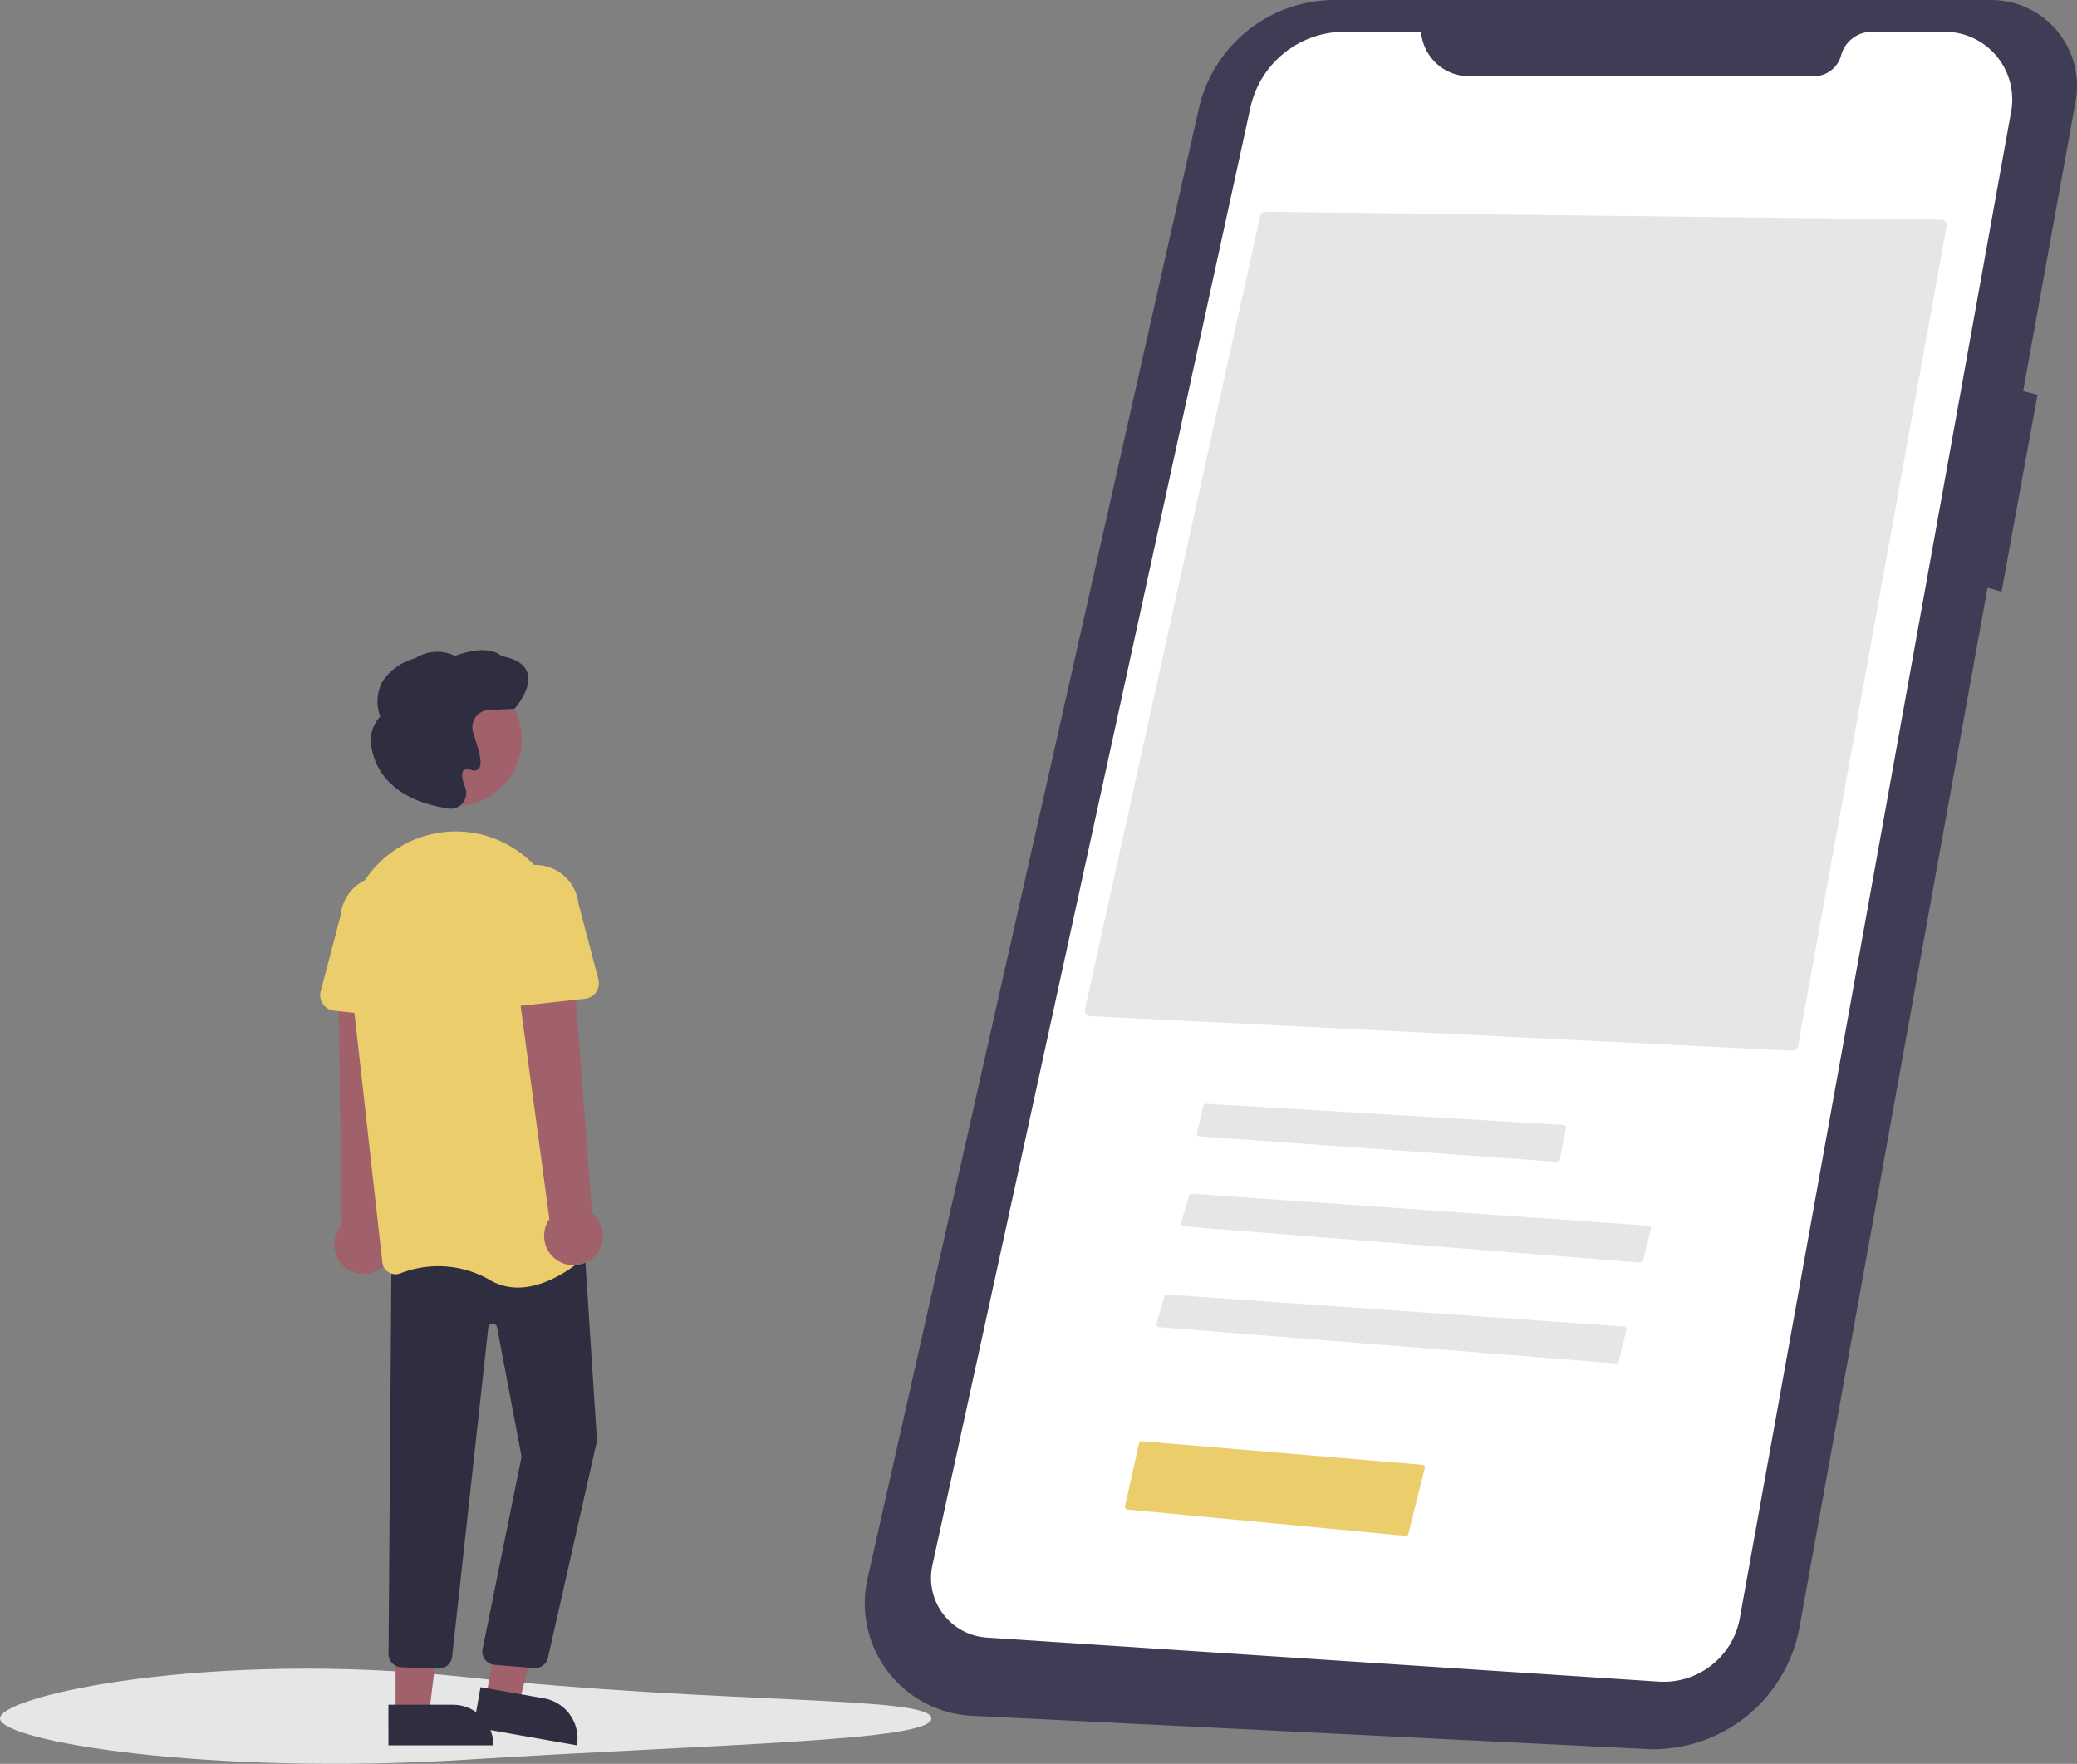
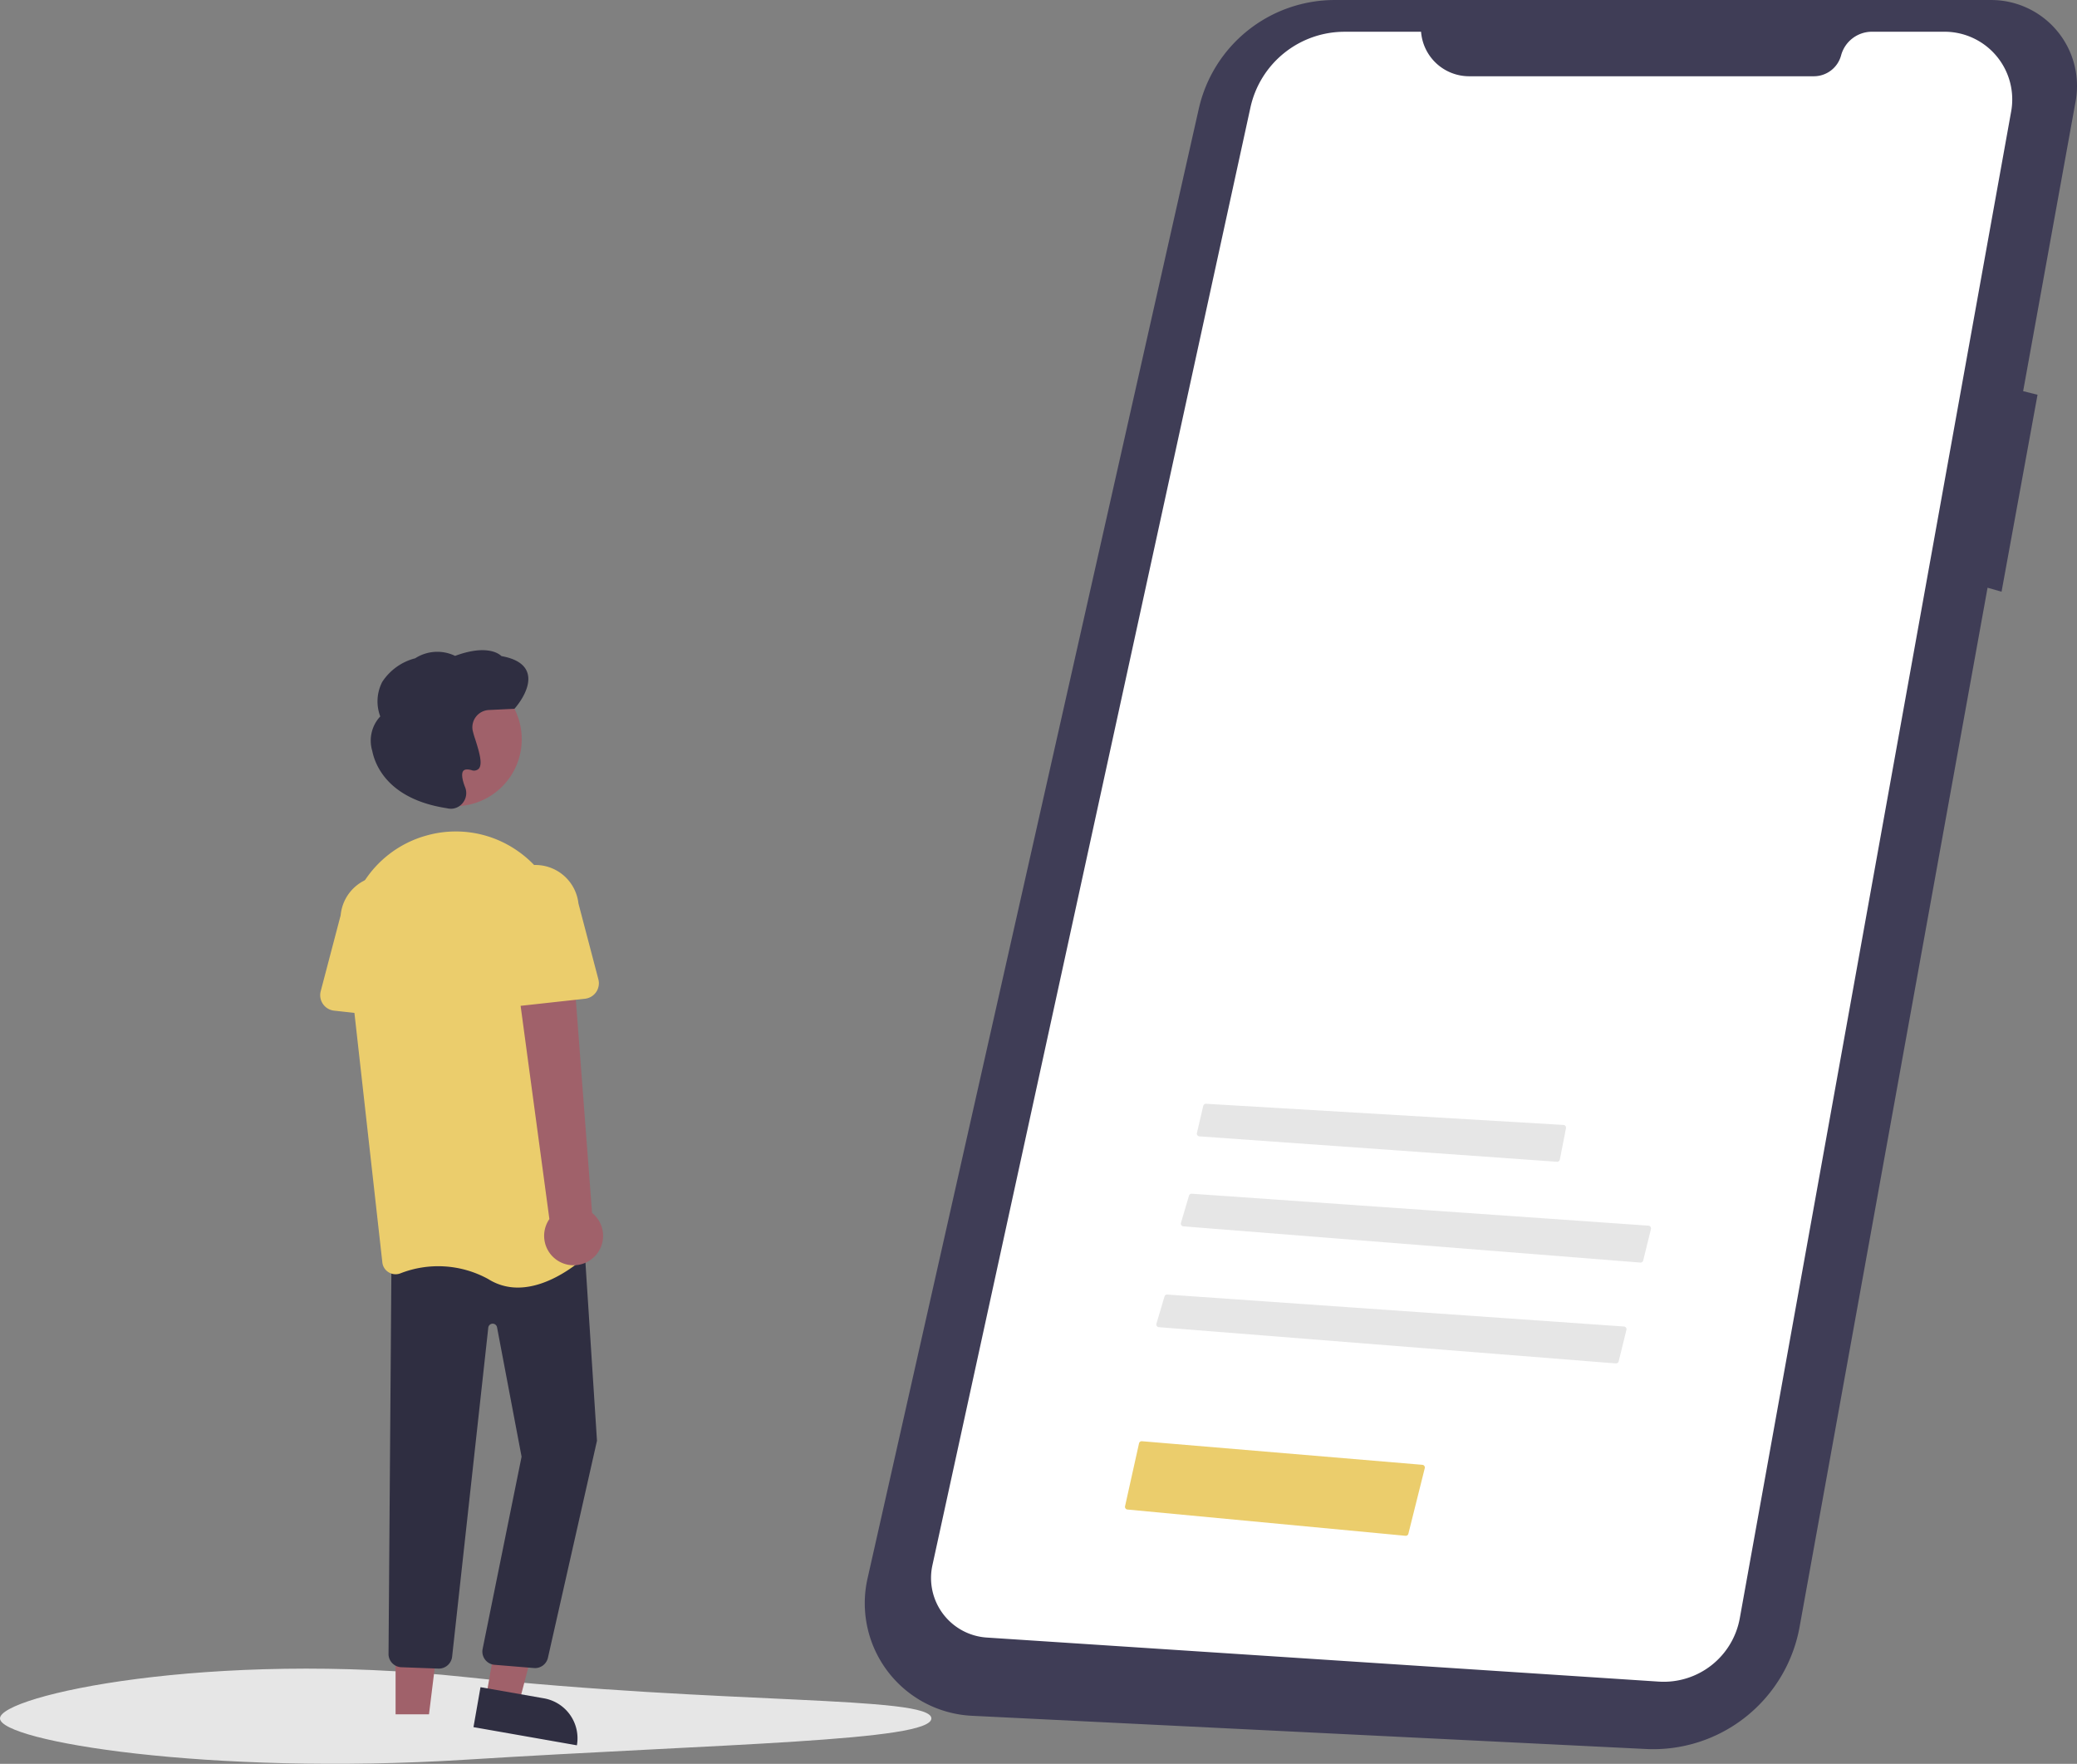
<svg xmlns="http://www.w3.org/2000/svg" width="135.436" height="115" viewBox="0 0 135.436 115">
  <rect x="0" y="0" width="135.436" height="115" fill="#808080" stroke="none" />
  <g transform="translate(-238.222 -124.997)">
    <path d="M661.444,124.767H618.689a9.089,9.089,0,0,0-8.867,7.09l-21.6,95.824a7.346,7.346,0,0,0,6.8,8.953l43.953,2.166A9.7,9.7,0,0,0,649,230.833l12.256-67.748.912.26,2.346-12.841-.938-.235L667,131.359a5.6,5.6,0,0,0-5.553-6.592Z" transform="translate(-293.43 0.231)" fill="#3f3d56" />
    <path d="M644.329,136.4h-4.99a6.281,6.281,0,0,0-6.137,4.942l-20.737,95.042a3.892,3.892,0,0,0,3.548,4.713l43.81,2.872a5.041,5.041,0,0,0,5.29-4.136l17.695-98.235a4.415,4.415,0,0,0-4.345-5.2H673.73a2.084,2.084,0,0,0-2.012,1.542h0a1.839,1.839,0,0,1-1.777,1.361H647.465a3.145,3.145,0,0,1-3.136-2.9Z" transform="translate(-313.443 -9.332)" fill="#fff" />
-     <path d="M714.95,257.169a.355.355,0,0,0,.362-.291L725,203.407a.36.36,0,0,0-.074-.29.349.349,0,0,0-.267-.13l-44.078-.521h0a.353.353,0,0,0-.342.278L668.814,254.48a.359.359,0,0,0,.063.293.349.349,0,0,0,.262.139Z" transform="translate(-359.846 -63.663)" fill="#e6e6e6" />
    <path d="M710.5,529.535a.178.178,0,0,0-.173.137l-.413,1.769a.178.178,0,0,0,.16.218l23.319,1.657a.179.179,0,0,0,.187-.143l.4-2.047a.178.178,0,0,0-.164-.211l-23.3-1.38Z" transform="translate(-393.644 -332.572)" fill="#e6e6e6" />
    <path d="M734.009,567.035a.178.178,0,0,0,.187-.135l.505-2.051a.178.178,0,0,0-.16-.22l-29.779-2.083a.176.176,0,0,0-.183.127l-.525,1.773a.178.178,0,0,0,.156.227Z" transform="translate(-388.825 -359.719)" fill="#e6e6e6" />
    <path d="M725.009,604.035a.178.178,0,0,0,.187-.135l.505-2.051a.178.178,0,0,0-.16-.22l-29.779-2.083a.176.176,0,0,0-.183.127l-.525,1.772a.178.178,0,0,0,.156.227Z" transform="translate(-381.424 -390.144)" fill="#e6e6e6" />
    <path d="M227.831,736.992c0,1.487-13.612,1.646-30.366,2.693s-30.366-1.206-30.366-2.693,13.691-4.479,30.366-2.693C214.218,736.095,227.831,735.505,227.831,736.992Z" transform="translate(71.123 -499.956)" fill="#e6e6e6" />
    <path d="M701.835,659.746a.176.176,0,0,0,.189-.134l1.068-4.274a.178.178,0,0,0-.157-.22l-18.287-1.538a.181.181,0,0,0-.188.138l-.911,4.1a.178.178,0,0,0,.157.216Z" transform="translate(-371.965 -434.616)" fill="#ebcd6c" />
-     <path d="M301.137,480.562a1.909,1.909,0,0,0,.281-2.914l.74-16.529-3.77.423.219,16.167a1.919,1.919,0,0,0,2.529,2.852Z" transform="translate(-38.107 -272.847)" fill="#a0616a" />
    <path d="M69.534,536.668l2.146.377,2.121-8.1-2.811-.557Z" transform="translate(200.373 -300.974)" fill="#a0616a" />
    <path d="M0,0H6.847V2.645h-4.2A2.645,2.645,0,0,1,0,0Z" transform="translate(275.84 238.791) rotate(-170.029)" fill="#2f2e41" />
    <path d="M36.39,542.125h2.179l1.036-8.4H36.39Z" transform="translate(227.627 -305.357)" fill="#a0616a" />
-     <path d="M0,0H6.847V2.645h-4.2A2.645,2.645,0,0,1,0,0H0Z" transform="translate(270.397 238.791) rotate(179.997)" fill="#2f2e41" />
    <path d="M327.608,585.911a.832.832,0,0,1-.1-.006l-2.564-.211a.867.867,0,0,1-.754-1.006l2.545-12.56-1.6-8.436a.289.289,0,0,0-.572.028l-2.356,21.435a.875.875,0,0,1-.926.788l-2.416-.09a.869.869,0,0,1-.806-.823l.193-25.9,12.524-1.565.875,13.512,0,.014-3.2,14.158a.868.868,0,0,1-.842.663Z" transform="translate(-54.502 -352.155)" fill="#2f2e41" />
    <circle cx="4.364" cy="4.364" r="4.364" transform="translate(263.516 168.833)" fill="#a0616a" />
    <path d="M313.984,439.846a3.573,3.573,0,0,1-1.929-.552,6.775,6.775,0,0,0-5.758-.365.867.867,0,0,1-.75-.085.855.855,0,0,1-.4-.631l-2.26-20.19a7.075,7.075,0,0,1,4.845-7.563h0q.18-.056.365-.107a7.031,7.031,0,0,1,5.859,1.017,7.143,7.143,0,0,1,3.05,5.216l1.9,20.326a.854.854,0,0,1-.271.712C317.975,438.24,316.039,439.846,313.984,439.846Z" transform="translate(-41.992 -230.9)" fill="#ebcd6c" />
    <path d="M299,436.059l-5.1-.561a1.016,1.016,0,0,1-.872-1.268l1.3-4.948a2.822,2.822,0,1,1,5.607.633l.193,5.1A1.016,1.016,0,0,1,299,436.059Z" transform="translate(-33.893 -244.607)" fill="#ebcd6c" />
    <path d="M369.911,476.668a1.909,1.909,0,0,0-.072-2.926l-1.257-16.5-3.694.832,2.168,16.066a1.919,1.919,0,0,0,2.854,2.526Z" transform="translate(-93.01 -269.661)" fill="#a0616a" />
    <path d="M355.421,431.455a1.015,1.015,0,0,1-.323-.782l.193-5.1a2.821,2.821,0,1,1,5.607-.633l1.3,4.948a1.016,1.016,0,0,1-.872,1.268l-5.1.561a1.015,1.015,0,0,1-.8-.267Z" transform="translate(-84.958 -241.041)" fill="#ebcd6c" />
    <path d="M316.891,353.934a1.013,1.013,0,0,1-.231-.027l-.022-.005c-3.837-.586-4.685-2.81-4.871-3.738a2.317,2.317,0,0,1,.522-2.249,2.766,2.766,0,0,1,.129-2.25,3.645,3.645,0,0,1,2.15-1.54,2.664,2.664,0,0,1,2.6-.157c2.082-.77,2.879-.129,3.022.014.931.167,1.5.527,1.686,1.069.354,1.018-.765,2.285-.813,2.339l-.025.028-1.667.079a1.13,1.13,0,0,0-1.063,1.3h0a5.264,5.264,0,0,0,.171.6c.284.89.5,1.65.223,1.938a.446.446,0,0,1-.466.081c-.261-.07-.437-.055-.526.044-.137.153-.1.539.118,1.088a1.02,1.02,0,0,1-.186,1.039.989.989,0,0,1-.751.349Z" transform="translate(-49.271 -176.208)" fill="#2f2e41" />
  </g>
</svg>